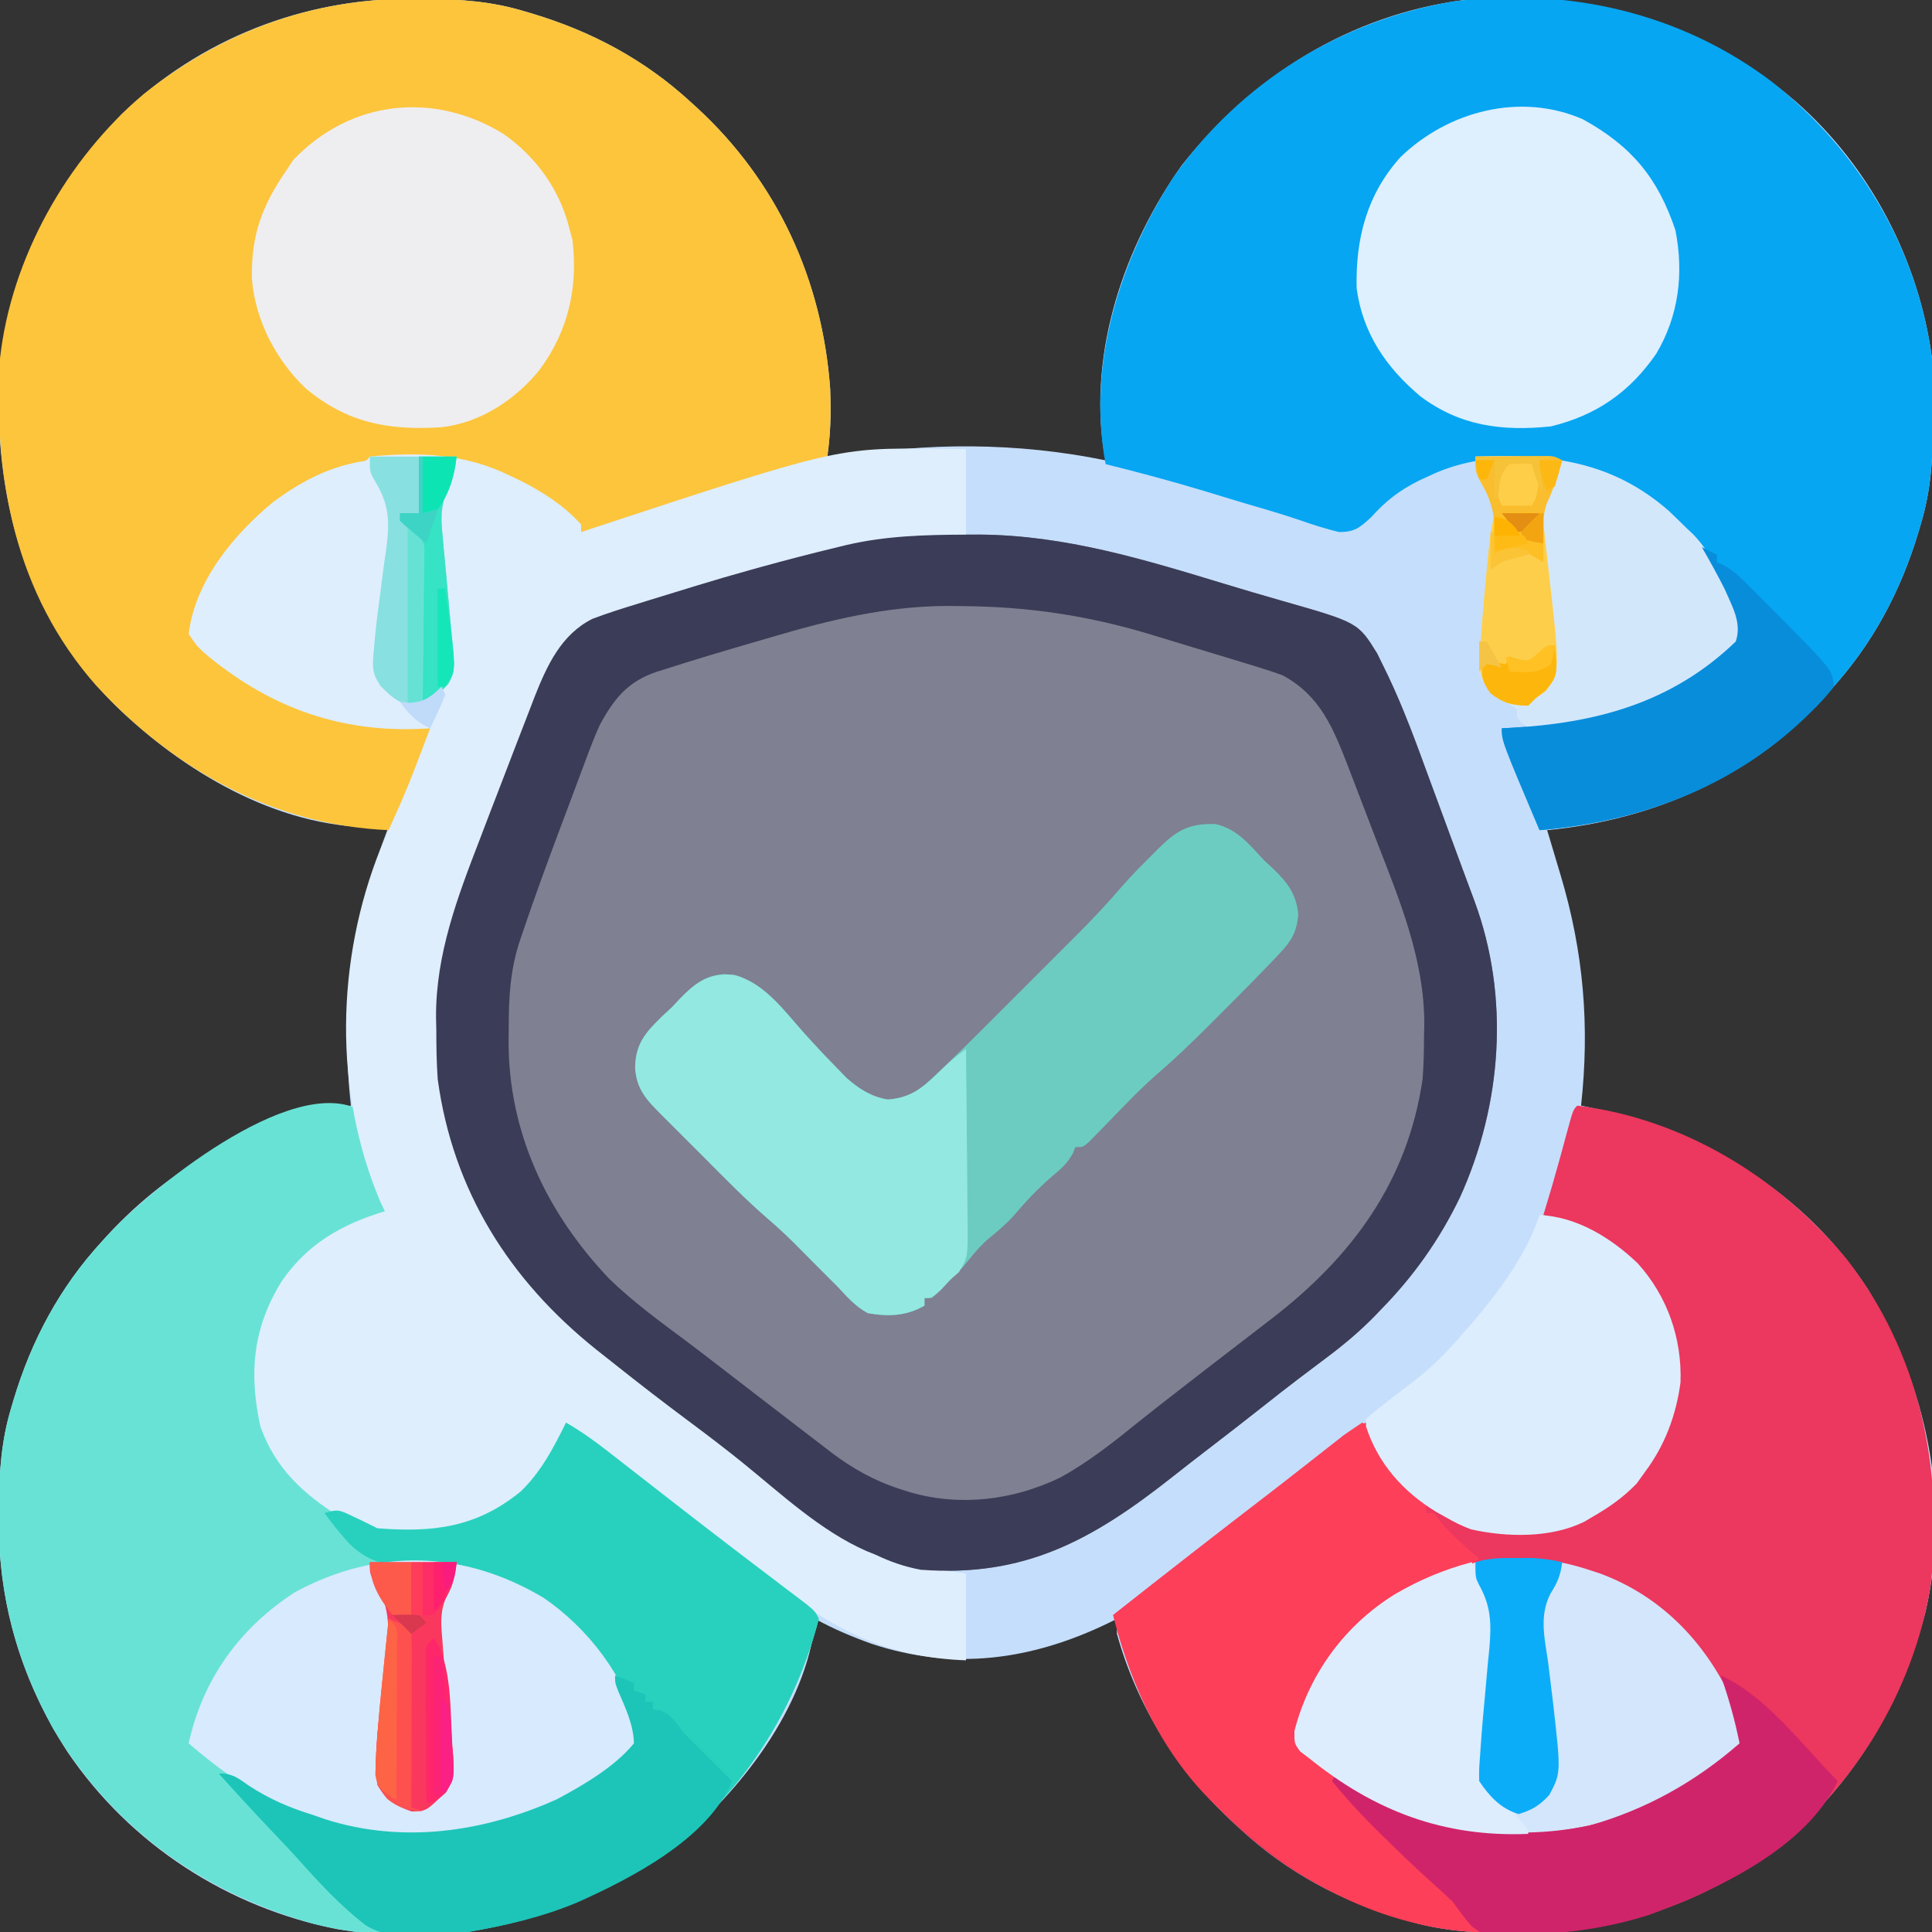
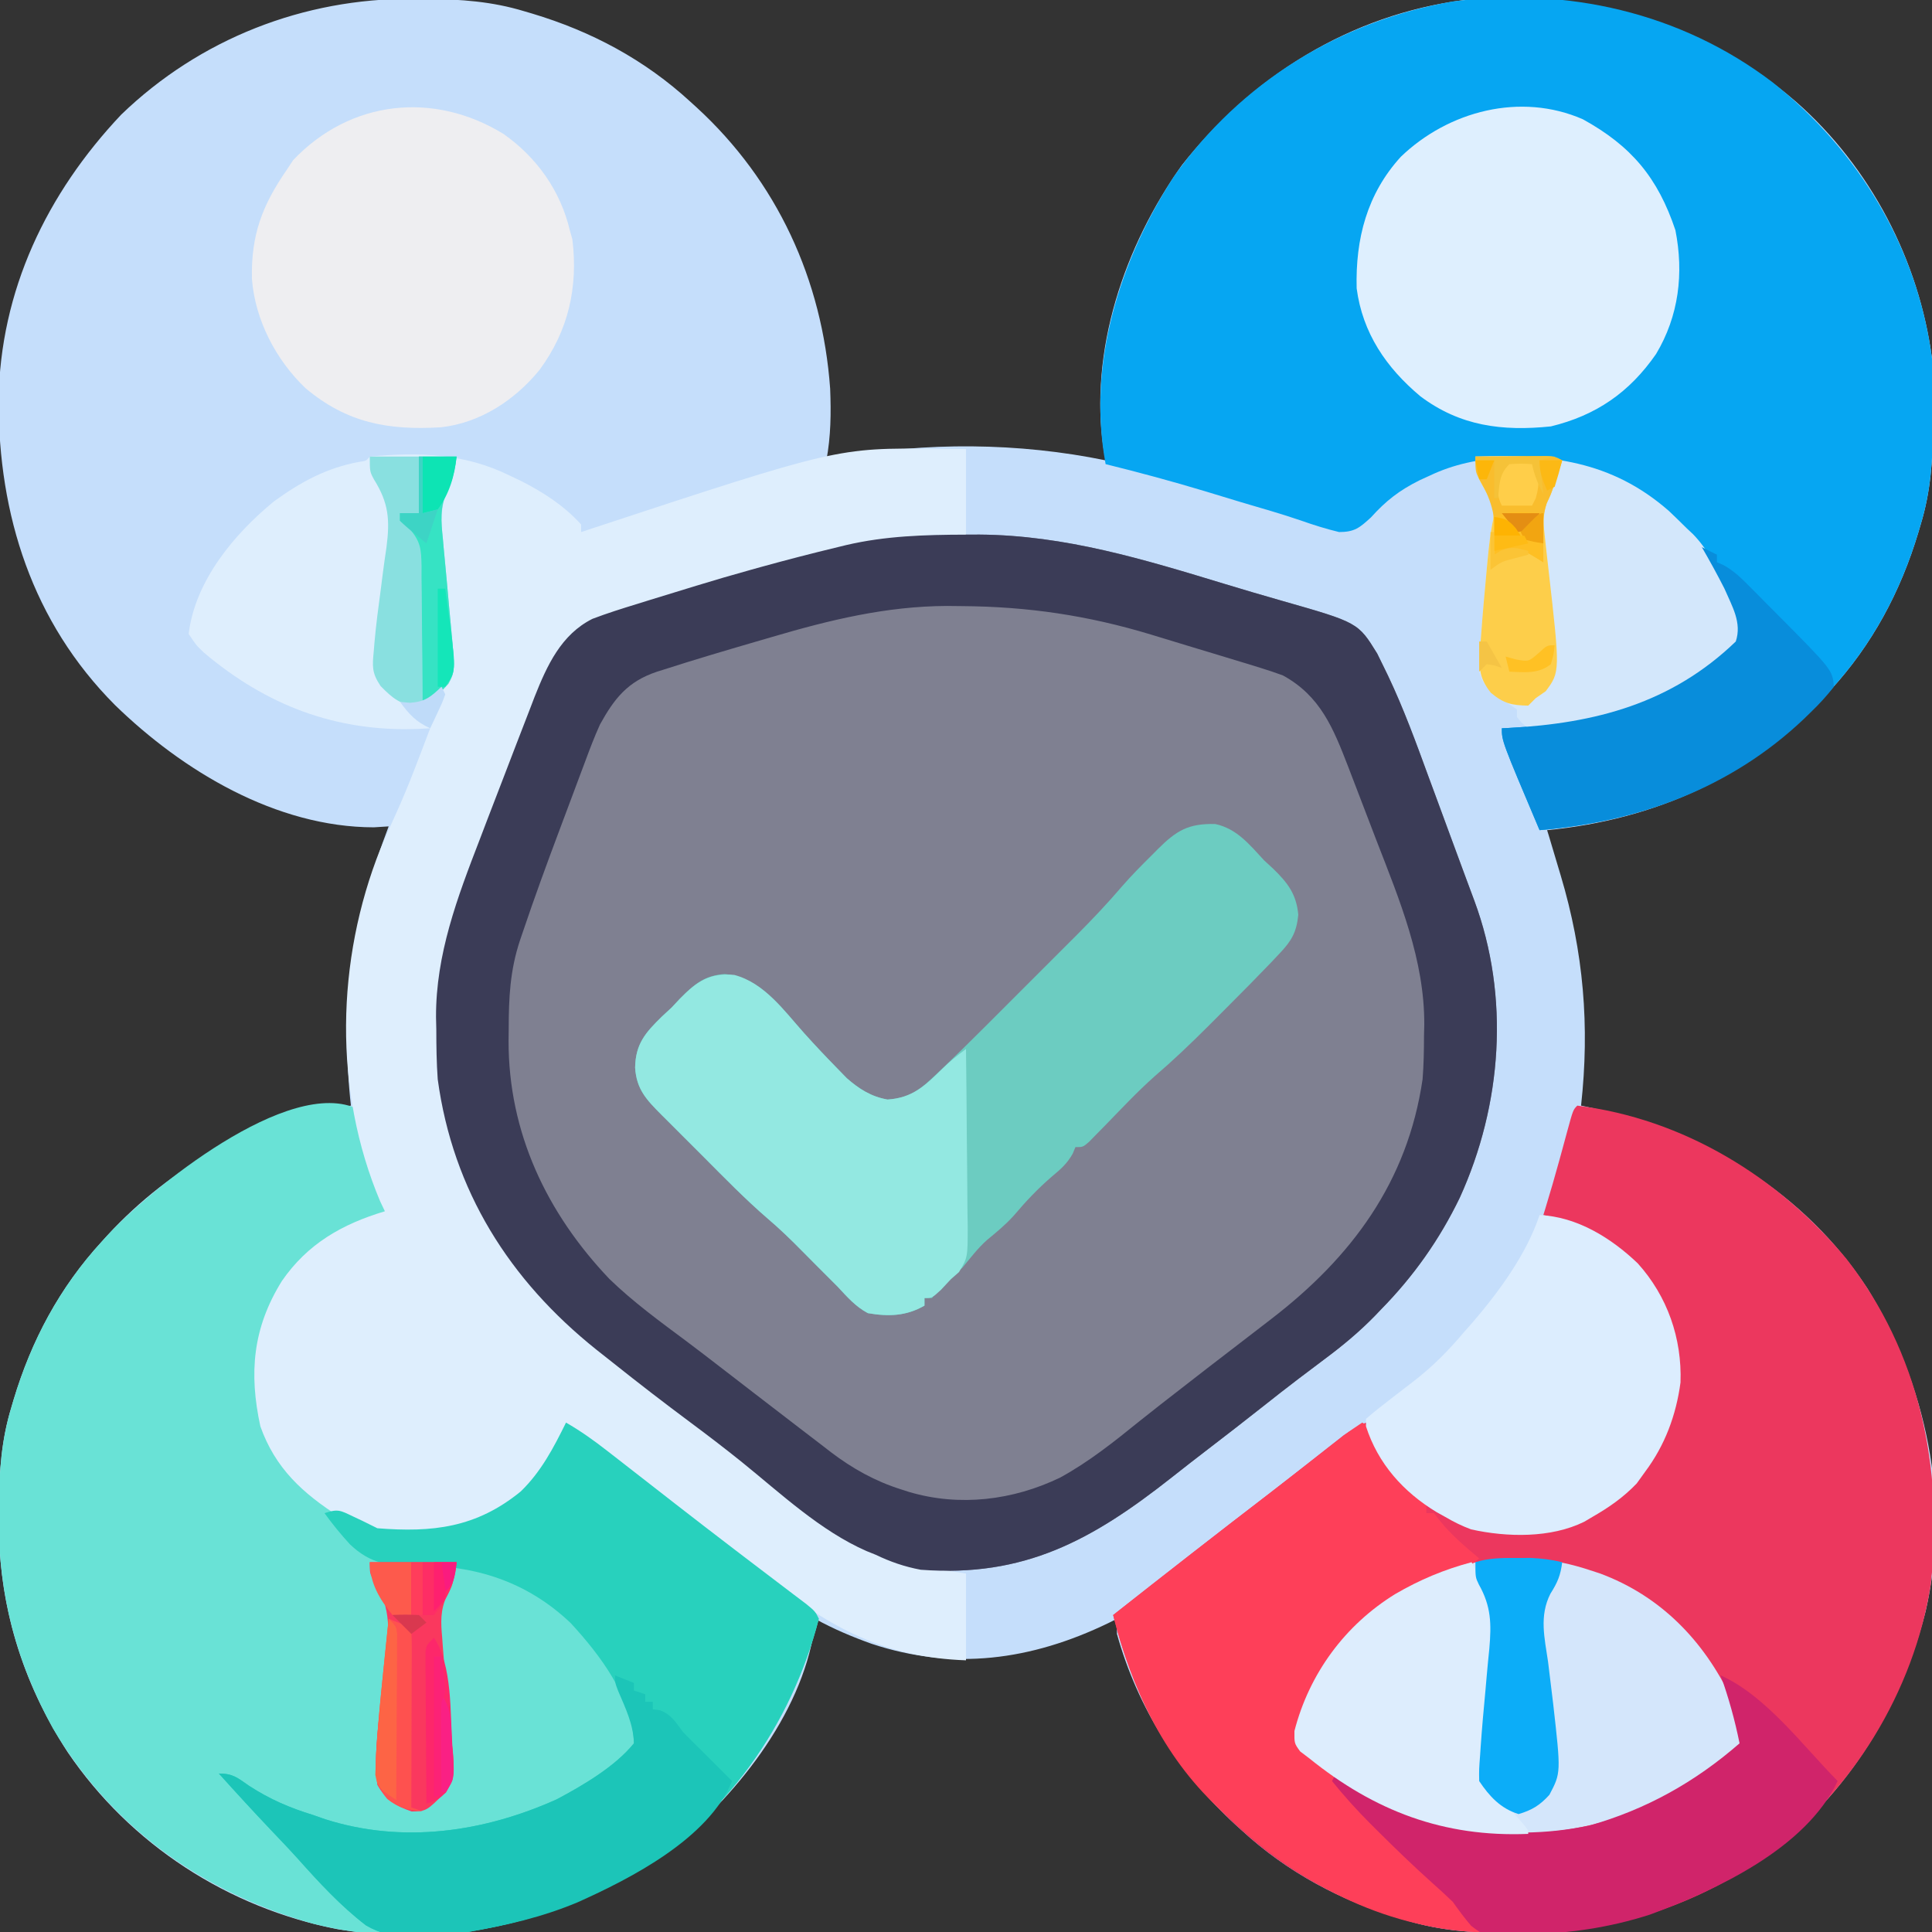
<svg xmlns="http://www.w3.org/2000/svg" version="1.1" width="512" height="512">
  <rect width="100%" height="100%" fill="#333333" stroke="none" />
  <path d="M0 0 C1.286 0.006 2.572 0.011 3.897 0.017 C12.901 0.132 21.092 0.676 29.75 3.312 C30.408 3.506 31.066 3.699 31.744 3.898 C47.516 8.625 61.589 16.133 73.75 27.312 C74.267 27.781 74.783 28.25 75.315 28.733 C96.686 48.329 108.676 74.457 110.75 103.312 C111.012 109.803 110.937 115.915 109.75 122.312 C110.799 122.096 111.849 121.879 112.93 121.656 C135.913 117.362 160.863 117.589 183.75 122.312 C183.589 121.444 183.428 120.575 183.262 119.68 C179.245 93.252 188.76 65.481 203.938 44.125 C222.675 20.402 248.524 4.241 278.75 0.312 C311.603 -1.885 341.567 5.533 366.75 27.312 C386.406 44.585 399.344 69.38 402.75 95.312 C403.043 100.066 403.084 104.801 403.062 109.562 C403.054 111.492 403.054 111.492 403.045 113.46 C402.93 122.464 402.386 130.655 399.75 139.312 C399.557 139.97 399.363 140.628 399.164 141.306 C394.438 157.078 386.93 171.151 375.75 183.312 C375.281 183.829 374.812 184.346 374.329 184.878 C354.781 206.197 329.348 217.523 300.75 220.312 C300.988 221.082 300.988 221.082 301.23 221.867 C302.087 224.678 302.919 227.495 303.75 230.312 C303.948 230.972 304.146 231.632 304.351 232.311 C310.432 252.653 312.067 272.213 309.75 293.312 C310.826 293.543 311.903 293.774 313.012 294.012 C342.729 300.561 368.772 316.046 385.691 341.875 C401.211 367.296 407.836 397.85 401.062 427.312 C393.939 455.366 377.416 480.445 352.79 496.1 C334.321 507.082 314.969 512.723 293.5 512.625 C291.571 512.617 291.571 512.617 289.603 512.608 C280.599 512.493 272.408 511.949 263.75 509.312 C263.092 509.119 262.434 508.926 261.756 508.727 C245.984 504 231.911 496.492 219.75 485.312 C219.233 484.844 218.717 484.375 218.185 483.892 C203.19 470.143 192.24 453.014 186.75 433.312 C186.75 431.993 186.75 430.673 186.75 429.312 C185.586 429.893 185.586 429.893 184.398 430.484 C164.05 440.294 143.378 443.124 121.75 435.938 C116.525 434.074 111.607 431.989 106.75 429.312 C106.688 430.199 106.626 431.086 106.562 432 C103.131 454.878 85.313 477.036 67.586 490.859 C42.143 509.168 11.441 516.492 -19.684 511.59 C-48.734 505.958 -74.742 489.122 -91.321 464.645 C-103.54 445.845 -109.665 425.47 -109.562 403.062 C-109.557 401.776 -109.551 400.49 -109.545 399.165 C-109.43 390.161 -108.886 381.97 -106.25 373.312 C-106.057 372.655 -105.863 371.997 -105.664 371.319 C-100.938 355.547 -93.43 341.474 -82.25 329.312 C-81.781 328.796 -81.312 328.279 -80.829 327.747 C-63.797 309.171 -41.303 296.986 -16.25 293.312 C-16.358 292.326 -16.358 292.326 -16.469 291.32 C-18.938 266.015 -15.313 242.998 -6.25 219.312 C-7.549 219.395 -8.849 219.477 -10.188 219.562 C-36.081 219.526 -60.854 204.612 -78.812 187.125 C-100.671 165.161 -109.674 136.843 -109.618 106.385 C-109.23 77.337 -96.858 51.575 -77.125 30.688 C-56.284 10.578 -28.817 -0.132 0 0 Z " fill="#C5DEFB" transform="translate(109.25,-0.312)" />
  <path d="M0 0 C1.283 -0.006 2.565 -0.011 3.887 -0.017 C26.643 0.155 47.529 6.576 69.102 13.133 C74.061 14.639 79.028 16.104 84.013 17.522 C104.21 23.289 104.21 23.289 109.285 31.507 C109.923 32.771 110.544 34.045 111.152 35.324 C111.491 36.021 111.831 36.718 112.18 37.436 C116.304 46.112 119.582 55.11 122.875 64.125 C123.501 65.819 124.128 67.512 124.756 69.205 C125.998 72.56 127.235 75.918 128.465 79.278 C129.724 82.714 130.992 86.147 132.267 89.578 C132.584 90.432 132.901 91.286 133.228 92.167 C133.828 93.783 134.429 95.398 135.032 97.013 C144.474 122.505 142.391 151.046 131.177 175.697 C125.814 186.789 118.957 196.509 110.312 205.312 C109.802 205.847 109.291 206.382 108.765 206.933 C104.557 211.268 100.093 214.963 95.25 218.562 C93.743 219.698 92.236 220.835 90.73 221.973 C89.986 222.534 89.241 223.094 88.474 223.672 C85.306 226.076 82.182 228.534 79.062 231 C74.233 234.811 69.379 238.589 64.492 242.326 C61.269 244.794 58.068 247.289 54.883 249.805 C33.778 266.447 15.852 276.373 -11.688 274.312 C-16.028 273.492 -19.712 272.209 -23.688 270.312 C-24.47 269.997 -25.252 269.681 -26.059 269.355 C-38.282 263.996 -48.738 254.138 -59.04 245.816 C-63.538 242.194 -68.117 238.698 -72.75 235.25 C-79.62 230.135 -86.397 224.919 -93.094 219.581 C-94.61 218.375 -96.131 217.175 -97.652 215.977 C-120.681 197.567 -135.672 173.867 -139.688 144.312 C-139.999 139.933 -140.057 135.577 -140.062 131.188 C-140.087 130.092 -140.111 128.996 -140.137 127.867 C-140.195 111.205 -134.485 96.155 -128.562 80.812 C-127.89 79.051 -127.218 77.289 -126.547 75.527 C-124.906 71.229 -123.251 66.938 -121.59 62.648 C-120.758 60.495 -119.932 58.34 -119.11 56.184 C-117.795 52.743 -116.464 49.307 -115.125 45.875 C-114.757 44.913 -114.389 43.952 -114.009 42.961 C-110.716 34.674 -106.981 26.464 -98.688 22.312 C-94.797 20.836 -90.854 19.59 -86.875 18.375 C-85.755 18.026 -84.635 17.677 -83.481 17.317 C-80.22 16.304 -76.954 15.306 -73.688 14.312 C-72.877 14.063 -72.067 13.814 -71.232 13.557 C-66.402 12.074 -61.555 10.666 -56.688 9.312 C-55.809 9.068 -54.93 8.823 -54.025 8.57 C-47.272 6.705 -40.498 4.953 -33.688 3.312 C-32.935 3.129 -32.182 2.945 -31.406 2.756 C-21.01 0.326 -10.639 0.034 0 0 Z " fill="#7F8091" transform="translate(255.688,141.688)" />
  <path d="M0 0 C22.919 18.156 38.415 43.993 42.25 73.188 C42.543 77.941 42.584 82.676 42.562 87.438 C42.557 88.724 42.551 90.01 42.545 91.335 C42.43 100.339 41.886 108.53 39.25 117.188 C39.057 117.845 38.863 118.503 38.664 119.181 C33.938 134.953 26.43 149.026 15.25 161.188 C14.781 161.704 14.312 162.221 13.829 162.753 C-6.339 184.748 -32.299 195.718 -61.75 198.188 C-71.75 174.57 -71.75 174.57 -71.75 171.188 C-71.142 171.158 -70.535 171.129 -69.908 171.099 C-47.038 169.88 -26.786 164.616 -9.75 148.188 C-7.819 142.395 -11.676 136.399 -14.227 131.148 C-22.274 116.388 -34.529 107.042 -50.312 101.688 C-63.391 98.385 -78.463 98.318 -90.75 104.188 C-91.678 104.612 -92.606 105.036 -93.562 105.473 C-98.903 108.135 -102.444 110.879 -106.438 115.312 C-109.433 118.053 -110.778 119.188 -114.879 119.188 C-118.346 118.35 -121.627 117.323 -124.986 116.134 C-130.217 114.343 -135.54 112.841 -140.842 111.274 C-143.995 110.335 -147.139 109.367 -150.285 108.406 C-159.042 105.763 -167.869 103.381 -176.75 101.188 C-181.697 74.597 -172.999 47.157 -158.664 24.957 C-140.987 0.084 -114.806 -16.208 -84.804 -21.416 C-54.63 -25.337 -24.33 -18.547 0 0 Z " fill="#06A6F2" transform="translate(469.75,21.812)" />
-   <path d="M0 0 C1.286 0.006 2.572 0.011 3.897 0.017 C12.901 0.132 21.092 0.676 29.75 3.312 C30.408 3.506 31.066 3.699 31.744 3.898 C47.516 8.625 61.589 16.133 73.75 27.312 C74.267 27.781 74.783 28.25 75.315 28.733 C96.687 48.33 108.674 74.456 110.75 103.312 C111.028 110.133 110.803 116.562 109.75 123.312 C108.741 123.592 107.731 123.872 106.691 124.16 C103.575 125.024 100.459 125.891 97.344 126.758 C93.449 127.842 89.553 128.918 85.656 129.992 C74.869 132.976 64.128 136.025 53.498 139.535 C50.466 140.525 47.963 141.312 44.75 141.312 C43.563 140.159 42.382 138.998 41.238 137.801 C31.229 127.791 17.238 122.076 3.203 122.039 C2.187 122.047 1.172 122.055 0.125 122.062 C-0.899 122.055 -1.922 122.047 -2.977 122.039 C-3.967 122.042 -4.957 122.044 -5.977 122.047 C-7.316 122.05 -7.316 122.05 -8.682 122.054 C-11.517 122.339 -13.657 123.16 -16.25 124.312 C-17.602 124.715 -18.956 125.111 -20.312 125.5 C-36.394 130.878 -46.908 142.034 -54.535 156.801 C-55.541 158.946 -56.422 161.093 -57.25 163.312 C-57.869 164.859 -57.869 164.859 -58.5 166.438 C-58.197 169.927 -57.516 170.425 -55 172.75 C-36.907 187.004 -17.973 192.792 4.75 193.312 C3.025 199.607 0.938 205.752 -1.312 211.875 C-1.57 212.59 -1.827 213.305 -2.092 214.041 C-4.014 219.195 -4.014 219.195 -6.25 220.312 C-36.773 218.998 -63.243 204.181 -83.678 182.087 C-105.258 157.725 -111.071 126.903 -109.25 95.312 C-106.295 68.762 -91.581 42.525 -71.25 25.312 C-50.548 8.8 -26.515 -0.121 0 0 Z " fill="#FCC53C" transform="translate(109.25,-0.312)" />
  <path d="M0 0 C0.746 2.406 0.746 2.406 1.438 5.5 C2.515 10.086 3.763 14.505 5.305 18.953 C6.319 21.939 7.16 24.961 8 28 C7.406 28.135 6.811 28.271 6.199 28.41 C-6.205 31.632 -15.631 38.662 -22.312 49.562 C-27.55 60.231 -28.321 72.608 -25 84 C-23.292 87.876 -21.281 91.435 -19 95 C-18.422 95.907 -17.845 96.815 -17.25 97.75 C-8.264 106.736 1.642 111.358 14.25 111.625 C26.27 111.549 36.336 107.703 45.098 99.219 C49.288 94.332 52.168 88.743 55 83 C58.801 85.181 62.23 87.623 65.688 90.312 C66.241 90.742 66.795 91.171 67.366 91.614 C69.246 93.073 71.123 94.536 73 96 C75.916 98.271 78.833 100.542 81.75 102.812 C82.51 103.404 83.269 103.996 84.052 104.606 C89.287 108.679 94.541 112.724 99.812 116.75 C100.508 117.282 101.204 117.814 101.921 118.362 C105.248 120.904 108.579 123.439 111.918 125.965 C113.112 126.872 114.306 127.78 115.5 128.688 C116.542 129.475 117.583 130.263 118.656 131.074 C121 133 121 133 122 135 C114.692 163.224 97.217 188.003 72 203 C46.771 217.453 16.383 223.012 -12.152 215.766 C-41.305 207.614 -65.535 190.203 -81 164 C-90.628 146.506 -95.404 128.732 -95.312 108.75 C-95.307 107.464 -95.301 106.178 -95.295 104.853 C-95.18 95.849 -94.636 87.658 -92 79 C-91.807 78.342 -91.613 77.684 -91.414 77.006 C-86.688 61.234 -79.18 47.161 -68 35 C-67.531 34.483 -67.062 33.967 -66.579 33.435 C-55.548 21.404 -18.253 -9.127 0 0 Z " fill="#69E2D6" transform="translate(95,294)" />
  <path d="M0 0 C28.154 3.475 53.364 18.947 71.326 40.599 C90.647 65.376 97.121 95.963 93.679 126.882 C89.177 155.465 72.713 181.992 49.5 199.125 C30.33 212.694 8.104 219.419 -15.25 219.312 C-16.536 219.307 -17.822 219.301 -19.147 219.295 C-28.151 219.18 -36.342 218.636 -45 216 C-45.658 215.807 -46.316 215.613 -46.994 215.414 C-62.766 210.688 -76.839 203.18 -89 192 C-89.775 191.297 -89.775 191.297 -90.565 190.579 C-107.223 175.305 -117.578 156.855 -123 135 C-109.211 124.137 -95.375 113.333 -81.441 102.656 C-78.727 100.569 -76.032 98.459 -73.34 96.344 C-72.529 95.708 -71.718 95.073 -70.883 94.418 C-69.283 93.163 -67.685 91.905 -66.09 90.645 C-65.358 90.071 -64.625 89.497 -63.871 88.906 C-62.895 88.138 -62.895 88.138 -61.9 87.354 C-60.004 86.003 -58.107 84.981 -56 84 C-55.472 85.052 -55.472 85.052 -54.934 86.125 C-48.549 98.394 -40.866 107.11 -27.413 111.387 C-23.536 112.372 -19.8 112.575 -15.812 112.562 C-14.581 112.559 -14.581 112.559 -13.325 112.555 C-3.345 112.258 6.273 108.741 13.551 101.684 C22.376 91.431 26.999 79.539 26 66 C24.356 54.688 19.331 44.848 10.383 37.566 C4.567 33.743 -2.152 30.43 -9 29 C-8.762 28.23 -8.762 28.23 -8.52 27.445 C-7.195 23.1 -5.922 18.745 -4.723 14.363 C-4.501 13.553 -4.278 12.743 -4.05 11.908 C-3.601 10.267 -3.156 8.625 -2.714 6.983 C-1.109 1.109 -1.109 1.109 0 0 Z " fill="#EC375E" transform="translate(418,293)" />
  <path d="M0 0 C2.619 0.021 5.239 0.041 7.938 0.062 C7.938 7.652 7.938 15.242 7.938 23.062 C4.534 23.217 4.534 23.217 1.062 23.375 C-23.138 24.798 -46.299 32.005 -69.307 39.21 C-72.026 40.051 -74.753 40.861 -77.484 41.664 C-79.177 42.172 -80.87 42.68 -82.562 43.188 C-83.321 43.405 -84.08 43.622 -84.862 43.846 C-91.246 45.794 -96.046 47.901 -99.734 53.683 C-105.032 63.78 -108.924 74.561 -112.951 85.21 C-114.119 88.296 -115.298 91.377 -116.479 94.457 C-127.687 123.04 -127.687 123.04 -131.375 153.25 C-131.369 154.446 -131.364 155.642 -131.358 156.874 C-130.979 184.511 -119.428 209.136 -100.5 229.062 C-94.222 235.144 -87.166 240.25 -80.176 245.471 C-77.017 247.85 -73.913 250.296 -70.812 252.75 C-65.982 256.562 -61.127 260.339 -56.24 264.078 C-53.031 266.536 -49.843 269.018 -46.668 271.52 C-29.717 285.141 -29.717 285.141 -10.062 294.062 C-9.093 294.434 -8.124 294.805 -7.125 295.188 C-2.182 296.6 2.86 297.273 7.938 298.062 C7.938 305.652 7.938 313.243 7.938 321.062 C-13.386 320.327 -27.955 312.592 -44.291 299.475 C-47.042 297.281 -49.832 295.139 -52.625 293 C-53.161 292.589 -53.697 292.178 -54.249 291.754 C-55.853 290.523 -57.458 289.293 -59.062 288.062 C-61.125 286.48 -63.188 284.896 -65.25 283.312 C-65.769 282.914 -66.288 282.515 -66.823 282.104 C-70.104 279.581 -73.374 277.043 -76.637 274.496 C-77.431 273.876 -78.226 273.257 -79.044 272.618 C-80.6 271.404 -82.154 270.189 -83.708 268.972 C-88.086 265.554 -92.519 262.257 -97.062 259.062 C-98.246 260.838 -99.398 262.637 -100.473 264.48 C-106.898 275.25 -114.709 282.833 -126.978 286.585 C-137.041 288.89 -149.15 288.554 -158.062 283.062 C-167.836 276.796 -175.098 270.222 -179.062 259.062 C-182.117 244.985 -181.105 233.006 -173.375 220.562 C-166.562 210.663 -157.378 205.45 -146.062 202.062 C-146.475 201.196 -146.887 200.33 -147.312 199.438 C-159.736 170.02 -159.014 135.542 -147.265 106.061 C-145.872 102.754 -144.398 99.487 -142.91 96.223 C-139.632 88.975 -136.892 81.494 -134.062 74.062 C-135.153 74.121 -136.244 74.179 -137.367 74.238 C-159.051 75.035 -177.481 67.984 -193.988 54.043 C-196.062 52.062 -196.062 52.062 -198.062 49.062 C-196.382 34.986 -185.998 22.561 -175.41 13.891 C-168.294 8.759 -161.509 5.047 -152.848 3.457 C-151.048 3.227 -151.048 3.227 -150.062 2.062 C-137.081 0.812 -124.862 1.239 -113.062 7.062 C-112.07 7.532 -111.077 8.001 -110.055 8.484 C-104.111 11.496 -98.551 15.073 -94.062 20.062 C-94.062 20.723 -94.062 21.383 -94.062 22.062 C-93.473 21.867 -92.883 21.672 -92.275 21.471 C-26.186 -0.296 -26.186 -0.296 0 0 Z " fill="#DEEEFD" transform="translate(248.062,118.938)" />
  <path d="M0 0 C1.283 -0.006 2.565 -0.011 3.887 -0.017 C26.643 0.155 47.529 6.576 69.102 13.133 C74.061 14.639 79.028 16.104 84.013 17.522 C104.21 23.289 104.21 23.289 109.285 31.507 C109.923 32.771 110.544 34.045 111.152 35.324 C111.491 36.021 111.831 36.718 112.18 37.436 C116.304 46.112 119.582 55.11 122.875 64.125 C123.501 65.819 124.128 67.512 124.756 69.205 C125.998 72.56 127.235 75.918 128.465 79.278 C129.724 82.714 130.992 86.147 132.267 89.578 C132.584 90.432 132.901 91.286 133.228 92.167 C133.828 93.783 134.429 95.398 135.032 97.013 C144.474 122.505 142.391 151.046 131.177 175.697 C125.814 186.789 118.957 196.509 110.312 205.312 C109.802 205.847 109.291 206.382 108.765 206.933 C104.557 211.268 100.093 214.963 95.25 218.562 C93.743 219.698 92.236 220.835 90.73 221.973 C89.986 222.534 89.241 223.094 88.474 223.672 C85.306 226.076 82.182 228.534 79.062 231 C74.233 234.811 69.379 238.589 64.492 242.326 C61.269 244.794 58.068 247.289 54.883 249.805 C33.778 266.447 15.852 276.373 -11.688 274.312 C-16.028 273.492 -19.712 272.209 -23.688 270.312 C-24.47 269.997 -25.252 269.681 -26.059 269.355 C-38.282 263.996 -48.738 254.138 -59.04 245.816 C-63.538 242.194 -68.117 238.698 -72.75 235.25 C-79.62 230.135 -86.397 224.919 -93.094 219.581 C-94.61 218.375 -96.131 217.175 -97.652 215.977 C-120.681 197.567 -135.672 173.867 -139.688 144.312 C-139.999 139.933 -140.057 135.577 -140.062 131.188 C-140.087 130.092 -140.111 128.996 -140.137 127.867 C-140.195 111.205 -134.485 96.155 -128.562 80.812 C-127.89 79.051 -127.218 77.289 -126.547 75.527 C-124.906 71.229 -123.251 66.938 -121.59 62.648 C-120.758 60.495 -119.932 58.34 -119.11 56.184 C-117.795 52.743 -116.464 49.307 -115.125 45.875 C-114.757 44.913 -114.389 43.952 -114.009 42.961 C-110.716 34.674 -106.981 26.464 -98.688 22.312 C-94.797 20.836 -90.854 19.59 -86.875 18.375 C-85.755 18.026 -84.635 17.677 -83.481 17.317 C-80.22 16.304 -76.954 15.306 -73.688 14.312 C-72.877 14.063 -72.067 13.814 -71.232 13.557 C-66.402 12.074 -61.555 10.666 -56.688 9.312 C-55.809 9.068 -54.93 8.823 -54.025 8.57 C-47.272 6.705 -40.498 4.953 -33.688 3.312 C-32.935 3.129 -32.182 2.945 -31.406 2.756 C-21.01 0.326 -10.639 0.034 0 0 Z M-51.125 27.125 C-52.665 27.573 -54.205 28.021 -55.745 28.469 C-63.707 30.795 -71.667 33.142 -79.562 35.688 C-80.244 35.901 -80.925 36.115 -81.627 36.335 C-89.363 38.93 -92.891 43.432 -96.688 50.312 C-98.174 53.589 -99.438 56.93 -100.684 60.305 C-101.04 61.249 -101.396 62.194 -101.762 63.168 C-102.512 65.161 -103.257 67.157 -103.998 69.153 C-105.11 72.147 -106.234 75.137 -107.361 78.125 C-110.757 87.166 -114.073 96.231 -117.16 105.383 C-117.527 106.462 -117.527 106.462 -117.902 107.562 C-120.528 115.484 -120.87 122.735 -120.875 131 C-120.887 132.025 -120.899 133.051 -120.912 134.107 C-120.958 158.426 -110.828 179.761 -94.188 197.25 C-87.873 203.368 -80.793 208.526 -73.753 213.768 C-70.792 215.982 -67.864 218.239 -64.938 220.5 C-63.897 221.301 -62.857 222.101 -61.785 222.926 C-59.708 224.526 -57.633 226.127 -55.559 227.73 C-52.87 229.808 -50.175 231.877 -47.477 233.941 C-46.212 234.911 -44.949 235.882 -43.688 236.855 C-41.588 238.473 -39.482 240.081 -37.375 241.688 C-36.407 242.437 -36.407 242.437 -35.419 243.203 C-29.731 247.515 -23.768 250.844 -16.938 253 C-16.221 253.231 -15.504 253.461 -14.766 253.699 C-1.348 257.659 12.814 255.906 25.285 249.875 C32.928 245.686 39.588 240.358 46.336 234.898 C49.982 231.972 53.682 229.115 57.375 226.25 C58.144 225.652 58.913 225.054 59.705 224.438 C63.056 221.832 66.411 219.231 69.785 216.656 C72.404 214.657 75.016 212.649 77.617 210.627 C78.823 209.692 80.031 208.762 81.242 207.834 C102.507 191.478 117.324 171.549 121.312 144.312 C121.62 140.453 121.682 136.62 121.688 132.75 C121.712 131.793 121.736 130.836 121.762 129.85 C121.829 112.656 115.228 96.892 109.113 81.107 C107.804 77.729 106.512 74.345 105.223 70.959 C104.389 68.783 103.554 66.608 102.719 64.434 C102.336 63.435 101.954 62.435 101.56 61.406 C97.637 51.305 94.257 42.764 84.312 37.312 C82.302 36.569 80.268 35.889 78.219 35.262 C76.442 34.713 76.442 34.713 74.628 34.153 C72.74 33.582 72.74 33.582 70.812 33 C69.5 32.6 68.188 32.2 66.875 31.8 C64.248 31.001 61.619 30.208 58.989 29.418 C55.789 28.456 52.593 27.478 49.398 26.496 C32.596 21.407 16.739 19.056 -0.812 18.938 C-2.777 18.916 -2.777 18.916 -4.781 18.895 C-20.858 18.973 -35.785 22.603 -51.125 27.125 Z " fill="#3B3C57" transform="translate(255.688,141.688)" />
  <path d="M0 0 C5.759 1.224 9.103 5.453 12.977 9.633 C13.769 10.364 14.562 11.095 15.379 11.848 C19.248 15.608 21.539 18.597 22.039 24.07 C21.564 28.7 20.283 30.926 17.102 34.281 C16.288 35.146 15.474 36.01 14.635 36.901 C13.758 37.803 12.88 38.704 11.977 39.633 C11.095 40.541 10.213 41.45 9.304 42.386 C6.996 44.739 4.674 47.077 2.338 49.402 C0.908 50.826 -0.516 52.256 -1.939 53.686 C-6.521 58.261 -11.153 62.68 -16.069 66.892 C-20.674 70.993 -24.898 75.514 -29.195 79.932 C-29.92 80.667 -30.644 81.402 -31.391 82.16 C-32.041 82.828 -32.692 83.495 -33.363 84.183 C-35.023 85.633 -35.023 85.633 -37.023 85.633 C-37.267 86.215 -37.511 86.798 -37.762 87.398 C-39.243 90.022 -40.899 91.457 -43.211 93.383 C-46.957 96.608 -50.154 99.987 -53.336 103.758 C-55.501 106.163 -57.907 108.148 -60.402 110.199 C-62.907 112.414 -64.892 115.064 -67.023 117.633 C-68.066 118.551 -69.129 119.448 -70.211 120.32 C-73.151 122.51 -73.151 122.51 -75.023 125.633 C-75.683 125.633 -76.343 125.633 -77.023 125.633 C-77.023 126.293 -77.023 126.953 -77.023 127.633 C-81.87 130.43 -86.57 130.567 -92.023 129.633 C-95.297 127.905 -97.514 125.321 -100.023 122.633 C-101.852 120.785 -103.694 118.951 -105.536 117.117 C-106.828 115.827 -108.114 114.531 -109.394 113.228 C-112.367 110.21 -115.365 107.299 -118.594 104.555 C-124.514 99.448 -129.964 93.841 -135.48 88.307 C-137.411 86.37 -139.348 84.439 -141.285 82.508 C-142.519 81.274 -143.752 80.039 -144.984 78.805 C-145.561 78.23 -146.138 77.655 -146.733 77.062 C-150.726 73.046 -153.338 70.328 -153.711 64.57 C-153.594 58.255 -150.986 55.3 -146.586 51.004 C-145.74 50.221 -144.895 49.439 -144.023 48.633 C-143.281 47.84 -142.538 47.047 -141.773 46.23 C-138.108 42.506 -135.297 40.117 -129.961 39.758 C-120.448 40.665 -114.873 48.786 -108.898 55.453 C-106.069 58.601 -103.173 61.673 -100.211 64.695 C-99.359 65.573 -98.507 66.451 -97.629 67.355 C-94.337 70.233 -91.17 72.252 -86.82 73.023 C-81.743 72.675 -79.026 71.105 -75.319 67.639 C-74.445 66.825 -73.571 66.011 -72.671 65.172 C-68.584 61.252 -64.542 57.294 -60.543 53.285 C-59.686 52.429 -58.829 51.573 -57.946 50.691 C-56.15 48.896 -54.357 47.1 -52.564 45.303 C-49.836 42.57 -47.103 39.843 -44.369 37.115 C-42.614 35.36 -40.86 33.604 -39.105 31.848 C-38.298 31.042 -37.491 30.237 -36.659 29.407 C-32.461 25.192 -28.414 20.907 -24.548 16.385 C-22.082 13.551 -19.439 10.903 -16.773 8.258 C-16.258 7.738 -15.742 7.219 -15.211 6.684 C-10.178 1.663 -7.083 -0.131 0 0 Z " fill="#6CCCC1" transform="translate(322.023,218.367)" />
  <path d="M0 0 C3.801 2.181 7.23 4.623 10.688 7.312 C11.241 7.742 11.795 8.171 12.366 8.614 C14.246 10.073 16.123 11.536 18 13 C20.916 15.271 23.833 17.542 26.75 19.812 C27.51 20.404 28.269 20.996 29.052 21.606 C34.287 25.679 39.541 29.724 44.812 33.75 C45.856 34.548 45.856 34.548 46.921 35.362 C50.248 37.904 53.579 40.439 56.918 42.965 C58.112 43.872 59.306 44.78 60.5 45.688 C61.542 46.475 62.583 47.263 63.656 48.074 C66 50 66 50 67 52 C59.692 80.224 42.217 105.003 17 120 C3.365 127.811 -10.535 132.373 -26 135 C-26.917 135.165 -27.834 135.33 -28.779 135.499 C-37.028 136.8 -45.523 137.599 -52.982 133.269 C-59.748 128.09 -65.461 121.862 -71.118 115.53 C-73.446 112.953 -75.847 110.445 -78.242 107.93 C-82.9 103.017 -87.475 98.035 -92 93 C-88.241 93 -87.066 94.129 -84 96.25 C-78.498 99.829 -73.253 102.083 -67 104 C-65.938 104.373 -64.876 104.745 -63.781 105.129 C-43.238 111.651 -21.849 108.546 -2.473 99.848 C4.499 96.139 12.981 91.194 18 85 C17.708 73.01 9.025 61.561 1.238 53.129 C-10.315 42.141 -24.171 37.723 -39.688 37.938 C-47.043 38.007 -51.759 37.465 -57.232 32.293 C-59.675 29.635 -61.881 26.925 -64 24 C-60.389 22.796 -59.759 23.288 -56.438 24.875 C-55.652 25.244 -54.867 25.612 -54.059 25.992 C-52.703 26.656 -51.35 27.325 -50 28 C-35.385 29.169 -23.776 27.874 -12 18.25 C-6.606 13.027 -3.288 6.667 0 0 Z " fill="#28D1BD" transform="translate(150,377)" />
  <path d="M0 0 C0.976 0.317 1.952 0.634 2.957 0.961 C19.025 6.9 30.515 18.754 37.812 34.082 C39.42 38.033 40.3 41.797 41 46 C21.041 64.137 -0.657 70.907 -27.475 70.127 C-45.025 69.242 -60.592 60.817 -74 50 C-74.81 49.385 -75.619 48.77 -76.453 48.137 C-78 46 -78 46 -77.961 42.73 C-74.049 27.544 -64.568 14.644 -51.25 6.438 C-35.007 -3.051 -18.049 -5.928 0 0 Z " fill="#D4E6FB" transform="translate(421,416)" />
-   <path d="M0 0 C11.657 7.98 21.537 20.65 24.938 34.562 C24.538 38.568 23.636 40.366 20.562 42.938 C1.039 58.895 -21.217 64.796 -46.062 62.562 C-64.807 59.735 -79.871 50.836 -94.062 38.562 C-90.306 21.525 -80.535 7.986 -65.875 -1.5 C-44.12 -13.267 -21.121 -12.615 0 0 Z " fill="#D8EAFD" transform="translate(144.062,423.438)" />
  <path d="M0 0 C8.8 6.19 15.072 15.03 17.555 25.496 C17.782 26.3 18.008 27.105 18.242 27.934 C19.79 40.626 17.188 52.144 9.555 62.496 C3.061 70.502 -6.203 76.593 -16.591 77.731 C-30.532 78.566 -41.504 76.599 -52.484 67.363 C-60.324 59.898 -65.848 49.277 -66.684 38.395 C-66.928 26.786 -63.972 18.935 -57.445 9.496 C-56.888 8.65 -56.332 7.805 -55.758 6.934 C-40.615 -9.027 -18.497 -11.376 0 0 Z " fill="#EEEEF1" transform="translate(133.445,35.504)" />
  <path d="M0 0 C12.871 7.093 19.873 15.496 24.523 29.391 C26.78 40.813 25.447 52.098 19.398 62.203 C12.338 72.4 3.495 78.481 -8.477 81.391 C-21.346 82.726 -32.573 81.318 -43.094 73.387 C-52.079 65.86 -58.386 56.673 -59.949 44.801 C-60.283 31.659 -57.205 19.78 -48.25 9.945 C-35.633 -2.191 -16.525 -7.22 0 0 Z " fill="#DEEFFE" transform="translate(419.477,31.609)" />
  <path d="M0 0 C2.71 1.355 2.959 2.817 4.188 5.562 C7.239 11.874 11.134 17.09 17 21 C17 21.99 17 22.98 17 24 C17.66 24 18.32 24 19 24 C19.536 24.681 20.073 25.361 20.625 26.062 C23.696 29.86 27.274 32.862 31 36 C28.206 38.312 26.017 39.429 22.5 40.25 C8.614 44.212 -3.149 53.748 -10.457 66.09 C-15.256 74.439 -15.256 74.439 -16.844 83.656 C-15.841 86.44 -14.841 87.351 -12.5 89.125 C-9.28 91.775 -6.736 94.451 -4.188 97.75 C0.354 103.466 5.398 108.594 10.562 113.75 C11.366 114.554 12.169 115.358 12.997 116.187 C17.301 120.451 21.68 124.567 26.289 128.501 C27.942 129.949 29.537 131.358 31 133 C31 133.66 31 134.32 31 135 C5.045 133.921 -17.564 121.632 -36 104 C-36.748 103.327 -37.495 102.654 -38.266 101.961 C-52.787 88.404 -61.283 70.013 -66 51 C-52.211 40.138 -38.372 29.341 -24.445 18.656 C-21.723 16.563 -19.013 14.455 -16.305 12.344 C-15.082 11.39 -15.082 11.39 -13.834 10.418 C-12.223 9.161 -10.612 7.903 -9.002 6.645 C-8.267 6.071 -7.531 5.497 -6.773 4.906 C-6.118 4.394 -5.462 3.881 -4.787 3.354 C-3.234 2.177 -1.621 1.081 0 0 Z " fill="#FE3F59" transform="translate(361,377)" />
  <path d="M0 0 C8.024 2.117 13.199 9.511 18.523 15.453 C21.352 18.601 24.249 21.673 27.211 24.695 C28.063 25.573 28.915 26.451 29.793 27.355 C33.085 30.233 36.252 32.252 40.602 33.023 C47.171 32.572 50.554 29.391 55.137 24.859 C57.133 22.894 59.145 21.283 61.398 19.633 C61.5 27.516 61.57 35.4 61.618 43.284 C61.636 45.966 61.664 48.648 61.7 51.33 C61.749 55.185 61.771 59.039 61.789 62.895 C61.81 64.094 61.83 65.293 61.852 66.528 C61.854 74.869 61.854 74.869 59.538 78.753 C58.832 79.373 58.126 79.994 57.398 80.633 C56.532 81.561 55.666 82.489 54.773 83.445 C52.398 85.633 52.398 85.633 50.398 85.633 C50.398 86.293 50.398 86.953 50.398 87.633 C45.552 90.43 40.852 90.567 35.398 89.633 C32.125 87.905 29.908 85.321 27.398 82.633 C25.57 80.785 23.728 78.951 21.886 77.117 C20.594 75.827 19.308 74.531 18.028 73.228 C15.055 70.21 12.057 67.299 8.828 64.555 C2.908 59.448 -2.542 53.841 -8.058 48.307 C-9.989 46.37 -11.926 44.439 -13.863 42.508 C-15.097 41.274 -16.33 40.039 -17.562 38.805 C-18.14 38.23 -18.717 37.655 -19.311 37.062 C-23.304 33.046 -25.916 30.328 -26.289 24.57 C-26.172 18.255 -23.564 15.3 -19.164 11.004 C-17.896 9.83 -17.896 9.83 -16.602 8.633 C-15.859 7.84 -15.117 7.047 -14.352 6.23 C-9.892 1.699 -6.501 -0.62 0 0 Z " fill="#93E8E1" transform="translate(194.602,258.367)" />
  <path d="M0 0 C9.946 0.452 18.978 6.065 26.031 12.812 C33.865 21.517 37.767 32.636 37.352 44.363 C36.196 53.029 33.227 61.003 28 68 C27.258 69.031 26.515 70.062 25.75 71.125 C22.192 74.845 18.449 77.441 14 80 C13.295 80.418 12.59 80.835 11.863 81.266 C3.014 85.652 -8.631 85.414 -18.133 83.305 C-20.592 82.387 -22.741 81.333 -25 80 C-26.145 79.364 -26.145 79.364 -27.312 78.715 C-36.122 73.373 -42.822 65.888 -46 56 C-46 55.34 -46 54.68 -46 54 C-43.806 52.13 -41.605 50.366 -39.312 48.625 C-38.058 47.659 -36.805 46.693 -35.551 45.727 C-34.944 45.261 -34.337 44.795 -33.712 44.315 C-28.432 40.26 -24.277 36.077 -20 31 C-19.308 30.219 -18.616 29.438 -17.902 28.633 C-10.796 20.386 -3.472 10.416 0 0 Z " fill="#DCEDFE" transform="translate(408,322)" />
  <path d="M0 0 C19.539 -0.727 35.972 0.994 51.312 14.438 C52.89 15.943 54.454 17.462 56 19 C56.83 19.777 56.83 19.777 57.676 20.57 C61.495 24.503 63.846 29.22 66.312 34.062 C66.838 35.09 66.838 35.09 67.374 36.139 C69.276 40.024 70.931 43.6 71 48 C62.601 60.204 42.326 68.519 28.125 71.375 C18.195 72.813 18.195 72.813 14 72 C12.25 70.605 12.25 70.605 11 69 C11 68.34 11 67.68 11 67 C9.021 65.636 7.018 64.306 5 63 C2.564 60.9 2.051 60.153 1 57 C1.038 54.706 1.156 52.414 1.312 50.125 C1.383 49.093 1.383 49.093 1.455 48.04 C1.889 41.978 2.434 35.926 3 29.875 C3.124 28.543 3.124 28.543 3.251 27.184 C3.596 23.624 3.956 20.204 4.715 16.703 C5.073 13.306 4.256 11.803 2.562 8.875 C0.553 5.36 0 4.202 0 0 Z " fill="#D3E7FB" transform="translate(391,121)" />
  <path d="M0 0 C11.994 5.363 21.91 18.807 31 28 C22.578 45.918 -1.28 56.907 -18.715 63.379 C-29.579 66.88 -40.355 68.419 -51.75 68.625 C-52.834 68.683 -53.918 68.741 -55.035 68.801 C-62.806 68.924 -62.806 68.924 -66.129 66.353 C-67.892 64.312 -69.442 62.199 -71 60 C-72.801 58.278 -74.633 56.587 -76.5 54.938 C-81.452 50.491 -86.227 45.889 -90.938 41.188 C-91.564 40.565 -92.19 39.943 -92.836 39.302 C-96.441 35.686 -99.792 31.974 -103 28 C-102.67 27.34 -102.34 26.68 -102 26 C-101.018 26.671 -101.018 26.671 -100.016 27.355 C-80.588 40.225 -57.826 44.467 -34.887 39.82 C-19.765 35.523 -6.834 28.301 5 18 C3.76 11.828 2.104 5.933 0 0 Z " fill="#D0246A" transform="translate(456,444)" />
  <path d="M0 0 C1.65 0.66 3.3 1.32 5 2 C5 2.66 5 3.32 5 4 C5.99 4.33 6.98 4.66 8 5 C8 5.66 8 6.32 8 7 C8.66 7 9.32 7 10 7 C10 7.66 10 8.32 10 9 C10.578 9.062 11.155 9.124 11.75 9.188 C14.92 10.332 15.994 12.326 18 15 C19.644 16.689 21.314 18.353 23 20 C24.439 21.436 25.876 22.874 27.312 24.312 C28.359 25.359 28.359 25.359 29.426 26.426 C29.945 26.945 30.465 27.465 31 28 C24.806 43.249 4.223 53.789 -9.93 60.132 C-19.329 64.074 -28.985 66.299 -39 68 C-39.917 68.165 -40.834 68.33 -41.779 68.499 C-50.028 69.8 -58.523 70.599 -65.982 66.269 C-72.748 61.09 -78.461 54.862 -84.118 48.53 C-86.446 45.953 -88.847 43.445 -91.242 40.93 C-95.9 36.017 -100.475 31.035 -105 26 C-101.241 26 -100.066 27.129 -97 29.25 C-91.498 32.829 -86.253 35.083 -80 37 C-78.938 37.373 -77.876 37.745 -76.781 38.129 C-56.238 44.651 -34.849 41.546 -15.473 32.848 C-8.501 29.139 -0.019 24.194 5 18 C4.879 13.044 2.756 8.671 0.84 4.172 C0 2 0 2 0 0 Z " fill="#1CC5B8" transform="translate(163,444)" />
  <path d="M0 0 C0.427 0.88 0.427 0.88 0.862 1.778 C1.924 3.953 1.924 3.953 3.114 5.687 C7.85 13.811 5.678 23.21 4.75 32.125 C4.504 34.703 4.265 37.281 4.027 39.859 C3.878 41.455 3.723 43.05 3.56 44.644 C3.114 49.109 2.742 53.509 3 58 C5.081 60.584 5.081 60.584 8 63 C9.29 64.399 10.56 65.817 11.812 67.25 C12.417 67.936 13.022 68.622 13.645 69.328 C15 71 15 71 15 72 C-7.423 72.92 -25.747 65.919 -43 52 C-43.81 51.385 -44.619 50.77 -45.453 50.137 C-47 48 -47 48 -46.961 44.73 C-43.049 29.544 -33.568 16.644 -20.25 8.438 C-13.776 4.656 -7.223 1.916 0 0 Z " fill="#DDEDFD" transform="translate(390,414)" />
  <path d="M0 0 C1.32 0.66 2.64 1.32 4 2 C4 2.66 4 3.32 4 4 C4.571 4.246 5.143 4.492 5.731 4.746 C8.38 6.21 10.167 7.924 12.301 10.07 C13.114 10.885 13.926 11.7 14.764 12.539 C15.605 13.392 16.446 14.246 17.312 15.125 C18.557 16.37 18.557 16.37 19.826 17.641 C34.632 32.551 34.632 32.551 35 37 C33.077 39.447 31.226 41.482 29 43.625 C28.366 44.244 27.731 44.863 27.078 45.5 C7.688 63.899 -16.696 72.794 -43 75 C-53 51.383 -53 51.383 -53 48 C-52.392 47.971 -51.785 47.942 -51.158 47.912 C-28.288 46.692 -8.036 41.429 9 25 C10.671 19.987 8.024 15.698 6 11 C4.109 7.268 2.1 3.619 0 0 Z " fill="#088DDB" transform="translate(451,145)" />
  <path d="M0 0 C7.59 0 15.18 0 23 0 C22 6 22 6 20.415 9.328 C18.676 13.84 18.867 17.024 19.363 21.75 C19.434 22.567 19.505 23.384 19.578 24.226 C19.806 26.819 20.058 29.409 20.312 32 C20.551 34.591 20.784 37.183 21.015 39.774 C21.16 41.381 21.31 42.987 21.466 44.593 C22.618 56.778 22.618 56.778 20.898 60.18 C18.323 63.046 16.614 64.775 12.938 66.125 C8.267 65.926 6.042 64.068 2.848 60.793 C0.509 57.258 0.662 55.628 1.062 51.438 C1.143 50.441 1.143 50.441 1.225 49.425 C1.643 44.621 2.282 39.852 2.926 35.074 C3.081 33.848 3.236 32.623 3.396 31.36 C3.71 28.911 4.051 26.466 4.422 24.025 C5.344 16.802 5.035 12.343 1.133 6.099 C0 4 0 4 0 0 Z " fill="#89E0E0" transform="translate(98,121)" />
  <path d="M0 0 C1.808 -0.004 1.808 -0.004 3.652 -0.008 C6.595 0.107 9.207 0.442 12.062 1.125 C11.628 4.602 10.851 6.458 8.938 9.477 C5.94 15.382 7.384 21.176 8.312 27.5 C8.623 30.001 8.928 32.502 9.227 35.004 C9.374 36.218 9.521 37.433 9.673 38.684 C11.74 56.943 11.74 56.943 8.668 62.77 C6.173 65.525 4.053 66.835 0.5 67.875 C-4.237 66.417 -7.248 63.159 -9.938 59.125 C-9.984 56.098 -9.984 56.098 -9.688 52.188 C-9.64 51.468 -9.592 50.749 -9.542 50.008 C-9.2 45.027 -8.746 40.06 -8.277 35.09 C-8.17 33.859 -8.063 32.629 -7.952 31.361 C-7.737 28.91 -7.503 26.46 -7.247 24.012 C-6.685 17.442 -6.749 12.823 -10.038 7.01 C-10.938 5.125 -10.938 5.125 -10.938 1.125 C-7.278 -0.025 -3.818 -0.008 0 0 Z " fill="#0CADF8" transform="translate(401.938,412.875)" />
  <path d="M0 0 C3.458 -0.029 6.917 -0.047 10.375 -0.062 C11.36 -0.071 12.345 -0.079 13.359 -0.088 C14.771 -0.093 14.771 -0.093 16.211 -0.098 C17.515 -0.106 17.515 -0.106 18.845 -0.114 C21 0 21 0 23 1 C22.544 2.396 22.085 3.792 21.625 5.188 C21.242 6.353 21.242 6.353 20.852 7.543 C20 10 20 10 18.918 12.228 C17.767 15.704 18.045 18.18 18.461 21.812 C18.53 22.463 18.6 23.113 18.671 23.783 C18.894 25.857 19.133 27.928 19.375 30 C22.455 57.047 22.455 57.047 18.625 62.188 C17.759 62.786 16.892 63.384 16 64 C15.01 64.99 15.01 64.99 14 66 C9.62 65.917 7.533 65.441 4.125 62.625 C0.67 58.357 0.949 55.435 1.312 50.125 C1.383 49.093 1.383 49.093 1.455 48.04 C1.889 41.978 2.434 35.926 3 29.875 C3.124 28.543 3.124 28.543 3.251 27.184 C3.596 23.624 3.956 20.204 4.715 16.703 C5.073 13.306 4.256 11.803 2.562 8.875 C0.553 5.36 0 4.202 0 0 Z " fill="#FDCE4A" transform="translate(391,121)" />
  <path d="M0 0 C7.59 0 15.18 0 23 0 C22 6 22 6 20.426 8.871 C18.652 12.763 18.816 15.915 19.188 20.062 C19.243 20.832 19.298 21.601 19.355 22.394 C19.894 29.548 20.593 36.695 21.339 43.83 C22.682 56.928 22.682 56.928 20.25 60.75 C15.022 65.978 15.022 65.978 11.125 66.062 C6.779 64.585 4.298 63.029 2 59 C1.147 52.006 2.042 44.838 2.832 37.863 C2.91 37.166 2.988 36.468 3.069 35.749 C3.394 32.877 3.722 30.006 4.095 27.139 C5.159 18.841 5.846 12.31 1.135 4.907 C0 3 0 3 0 0 Z " fill="#FA385E" transform="translate(98,414)" />
  <path d="M0 0 C3.3 0 6.6 0 10 0 C9.579 3.455 8.987 6.026 7.434 9.168 C5.55 13.474 5.881 17.156 6.363 21.75 C6.47 22.975 6.47 22.975 6.578 24.226 C6.806 26.819 7.058 29.409 7.312 32 C7.551 34.591 7.784 37.183 8.015 39.774 C8.16 41.381 8.31 42.987 8.466 44.593 C9.628 56.881 9.628 56.881 7.758 60.215 C7.219 60.783 6.68 61.352 6.125 61.938 C5.324 62.817 5.324 62.817 4.508 63.715 C3 65 3 65 1 65 C0.996 63.724 0.992 62.447 0.988 61.132 C0.966 56.389 0.911 51.646 0.847 46.903 C0.824 44.852 0.81 42.8 0.804 40.749 C0.795 37.797 0.754 34.846 0.707 31.895 C0.711 30.98 0.715 30.065 0.719 29.123 C0.613 24.5 0.548 22.644 -2.544 19.007 C-3.355 18.344 -4.165 17.682 -5 17 C-5 16.34 -5 15.68 -5 15 C-3.35 15 -1.7 15 0 15 C0 10.05 0 5.1 0 0 Z " fill="#36E3C4" transform="translate(111,121)" />
  <path d="M0 0 C3.458 -0.029 6.917 -0.047 10.375 -0.062 C11.36 -0.071 12.345 -0.079 13.359 -0.088 C14.771 -0.093 14.771 -0.093 16.211 -0.098 C17.515 -0.106 17.515 -0.106 18.845 -0.114 C21 0 21 0 23 1 C22.544 2.396 22.085 3.792 21.625 5.188 C21.242 6.353 21.242 6.353 20.852 7.543 C20 10 20 10 18.906 12.375 C17.78 15.638 17.805 18.369 17.875 21.812 C17.902 23.555 17.902 23.555 17.93 25.332 C17.953 26.212 17.976 27.093 18 28 C17.264 27.499 16.528 26.997 15.77 26.48 C12.842 24.916 11.857 24.722 8.688 25.312 C6.862 25.653 6.862 25.653 5 26 C5.058 25.25 5.116 24.5 5.176 23.727 C5.484 16.731 4.709 12.182 1.094 6.156 C0 4 0 4 0 0 Z " fill="#F9BD2D" transform="translate(391,121)" />
  <path d="M0 0 C4.875 1.875 4.875 1.875 6 3 C6.093 4.474 6.117 5.952 6.114 7.428 C6.113 8.369 6.113 9.31 6.113 10.279 C6.108 11.302 6.103 12.325 6.098 13.379 C6.096 14.421 6.095 15.463 6.093 16.536 C6.088 19.878 6.075 23.22 6.062 26.562 C6.057 28.822 6.053 31.082 6.049 33.342 C6.038 38.895 6.021 44.447 6 50 C6.99 50.33 7.98 50.66 9 51 C5.243 50.821 2.55 50.076 -0.375 47.75 C-4.568 42.956 -3.295 37.003 -3 31 C-2.599 25.551 -2.068 20.121 -1.5 14.688 C-1.355 13.253 -1.21 11.819 -1.066 10.385 C-0.718 6.922 -0.361 3.461 0 0 Z " fill="#FE514F" transform="translate(103,429)" />
  <path d="M0 0 C4.932 7.397 4.266 19.88 4.875 28.625 C4.949 29.478 5.022 30.33 5.098 31.209 C5.341 35.34 5.366 37.387 3.195 41.023 C1 43 1 43 -2 44 C-2.049 38.055 -2.086 32.11 -2.11 26.166 C-2.12 24.142 -2.134 22.119 -2.151 20.095 C-2.175 17.191 -2.186 14.287 -2.195 11.383 C-2.206 10.474 -2.216 9.566 -2.227 8.63 C-2.227 7.789 -2.227 6.949 -2.227 6.083 C-2.231 5.341 -2.236 4.599 -2.241 3.835 C-2 2 -2 2 0 0 Z " fill="#FD276A" transform="translate(115,434)" />
-   <path d="M0 0 C0.787 8.027 0.787 8.027 -2.375 11.938 C-3.241 12.618 -4.107 13.299 -5 14 C-5.66 14.66 -6.32 15.32 -7 16 C-11.272 15.919 -13.488 15.381 -16.938 12.812 C-19.333 9.546 -19.46 7.957 -19 4 C-16.03 4.495 -16.03 4.495 -13 5 C-12.67 4.34 -12.34 3.68 -12 3 C-10.917 3.371 -10.917 3.371 -9.812 3.75 C-6.832 4.324 -6.832 4.324 -4.312 2.062 C-2 0 -2 0 0 0 Z " fill="#FDB60B" transform="translate(412,171)" />
-   <path d="M0 0 C4 3 4 3 4.481 5.031 C4.472 5.806 4.463 6.581 4.454 7.38 C4.454 8.26 4.453 9.141 4.453 10.048 C4.433 10.995 4.412 11.942 4.391 12.918 C4.385 13.89 4.379 14.863 4.373 15.865 C4.351 18.973 4.301 22.08 4.25 25.188 C4.23 27.294 4.212 29.4 4.195 31.506 C4.151 36.671 4.082 41.835 4 47 C2.68 47 1.36 47 0 47 C0 31.49 0 15.98 0 0 Z " fill="#66E2D5" transform="translate(108,140)" />
  <path d="M0 0 C2 2 2 2 2.241 3.987 C2.236 4.8 2.232 5.612 2.227 6.45 C2.227 7.371 2.227 8.291 2.227 9.24 C2.216 10.236 2.206 11.232 2.195 12.258 C2.192 13.276 2.19 14.294 2.187 15.343 C2.176 18.604 2.15 21.864 2.125 25.125 C2.115 27.332 2.106 29.539 2.098 31.746 C2.076 37.164 2.042 42.582 2 48 C-2.84 44.789 -2.84 44.789 -3.541 41.339 C-3.497 40.326 -3.452 39.313 -3.406 38.27 C-3.361 37.118 -3.316 35.966 -3.27 34.78 C-2.791 28.067 -2.2 21.38 -1.5 14.688 C-1.355 13.253 -1.21 11.819 -1.066 10.385 C-0.718 6.922 -0.361 3.461 0 0 Z " fill="#FD6445" transform="translate(103,429)" />
  <path d="M0 0 C0 4.29 0 8.58 0 13 C-1.65 12.01 -3.3 11.02 -5 10 C-7.223 9.846 -7.223 9.846 -9.312 10.312 C-11.138 10.653 -11.138 10.653 -13 11 C-13 7.7 -13 4.4 -13 1 C-9.149 -0.926 -4.2 -0.049 0 0 Z " fill="#FEBF24" transform="translate(409,136)" />
  <path d="M0 0 C3.63 0 7.26 0 11 0 C11 4.62 11 9.24 11 14 C9.35 14 7.7 14 6 14 C2.592 9.813 0 5.468 0 0 Z " fill="#FD5A4C" transform="translate(98,414)" />
  <path d="M0 0 C1.838 3.784 2.203 5.953 1 10 C0.67 10.66 0.34 11.32 0 12 C-2.64 12 -5.28 12 -8 12 C-9.525 8.95 -9.236 6.358 -9 3 C-6.822 -0.75 -4.029 -0.269 0 0 Z " fill="#FFCE49" transform="translate(406,122)" />
  <path d="M0 0 C2.97 0 5.94 0 9 0 C8.495 5.049 7.077 9.907 4 14 C2.68 14.33 1.36 14.66 0 15 C0 10.05 0 5.1 0 0 Z " fill="#0DE4B4" transform="translate(112,121)" />
  <path d="M0 0 C2.97 0 5.94 0 9 0 C8.594 5.41 6.575 9.929 3 14 C2.01 14 1.02 14 0 14 C0 9.38 0 4.76 0 0 Z " fill="#FE2D65" transform="translate(112,414)" />
  <path d="M0 0 C0.66 0 1.32 0 2 0 C2.339 2.52 2.671 5.041 3 7.562 C3.095 8.267 3.191 8.971 3.289 9.697 C4.842 21.736 4.842 21.736 2 26 C1.34 26 0.68 26 0 26 C0 17.42 0 8.84 0 0 Z " fill="#14E6B9" transform="translate(116,156)" />
  <path d="M0 0 C2.817 4.225 2.533 8.022 2.75 13 C2.805 13.915 2.861 14.83 2.918 15.773 C2.982 17.092 2.982 17.092 3.047 18.438 C3.087 19.241 3.126 20.044 3.167 20.871 C3 23 3 23 1 26 C0.34 26 -0.32 26 -1 26 C-1.029 22.042 -1.047 18.083 -1.062 14.125 C-1.071 12.997 -1.079 11.869 -1.088 10.707 C-1.091 9.631 -1.094 8.554 -1.098 7.445 C-1.103 6.45 -1.108 5.455 -1.114 4.43 C-1 2 -1 2 0 0 Z " fill="#FA2084" transform="translate(117,449)" />
  <path d="M0 0 C0.33 0 0.66 0 1 0 C1 4.95 1 9.9 1 15 C2.32 14.67 3.64 14.34 5 14 C4.01 16.97 3.02 19.94 2 23 C-3.469 18.508 -3.469 18.508 -5 17 C-5 16.34 -5 15.68 -5 15 C-3.35 15 -1.7 15 0 15 C0 10.05 0 5.1 0 0 Z " fill="#3DD4C5" transform="translate(111,121)" />
  <path d="M0 0 C0.66 0 1.32 0 2 0 C2.195 1.624 2.381 3.249 2.562 4.875 C2.667 5.78 2.771 6.685 2.879 7.617 C3 10 3 10 2 12 C1.915 13.886 1.893 15.776 1.902 17.664 C1.906 18.786 1.909 19.907 1.912 21.062 C1.92 22.238 1.929 23.414 1.938 24.625 C1.942 25.808 1.947 26.992 1.951 28.211 C1.963 31.141 1.979 34.07 2 37 C1.34 37 0.68 37 0 37 C0 24.79 0 12.58 0 0 Z " fill="#FC2276" transform="translate(115,439)" />
  <path d="M0 0 C0.33 0.66 0.66 1.32 1 2 C0.223 4.164 0.223 4.164 -0.938 6.625 C-1.318 7.442 -1.698 8.26 -2.09 9.102 C-2.39 9.728 -2.691 10.355 -3 11 C-6.74 9.318 -8.561 7.31 -11 4 C-9.67 4.124 -9.67 4.124 -8.312 4.25 C-4.31 3.948 -2.872 2.703 0 0 Z " fill="#BFDBF9" transform="translate(117,182)" />
  <path d="M0 0 C6.93 0 13.86 0 21 0 C19.68 0.33 18.36 0.66 17 1 C17.33 3.97 17.66 6.94 18 10 C16.539 7.077 15.659 5.075 15 2 C12.083 1.833 12.083 1.833 9 2 C6.238 4.762 6.421 7.207 6 11 C5.67 11 5.34 11 5 11 C5 7.7 5 4.4 5 1 C3.35 1 1.7 1 0 1 C0 0.67 0 0.34 0 0 Z " fill="#F5C238" transform="translate(391,121)" />
  <path d="M0 0 C-0.25 2.375 -0.25 2.375 -1 5 C-4.296 7.662 -7.933 7.156 -12 7 C-12.33 5.68 -12.66 4.36 -13 3 C-11.67 3.371 -11.67 3.371 -10.312 3.75 C-6.894 4.361 -6.894 4.361 -4.25 2.062 C-2 0 -2 0 0 0 Z " fill="#FFC124" transform="translate(412,171)" />
  <path d="M0 0 C0.99 0 1.98 0 3 0 C3 4.62 3 9.24 3 14 C2.01 14 1.02 14 0 14 C0 9.38 0 4.76 0 0 Z " fill="#FF3D5B" transform="translate(109,414)" />
  <path d="M0 0 C3.3 0 6.6 0 10 0 C8 4 8 4 5.875 4.75 C4.947 4.874 4.947 4.874 4 5 C2.68 3.35 1.36 1.7 0 0 Z " fill="#E48E13" transform="translate(398,136)" />
  <path d="M0 0 C1.98 0 3.96 0 6 0 C5.401 2.352 4.731 4.686 4 7 C3.01 7.495 3.01 7.495 2 8 C0.743 5.094 0 3.204 0 0 Z " fill="#FCB915" transform="translate(408,122)" />
  <path d="M0 0 C0.33 0 0.66 0 1 0 C1 1.98 1 3.96 1 6 C1.557 5.649 2.114 5.299 2.688 4.938 C5.539 3.782 7.085 4.19 10 5 C10 5.33 10 5.66 10 6 C8.907 6.289 7.814 6.577 6.688 6.875 C2.96 7.819 2.96 7.819 0 10 C0 6.7 0 3.4 0 0 Z " fill="#FBC436" transform="translate(395,141)" />
  <path d="M0 0 C1.32 0 2.64 0 4 0 C3.504 4.468 3.31 5.69 0 9 C0 6.03 0 3.06 0 0 Z " fill="#FA1B7F" transform="translate(117,414)" />
  <path d="M0 0 C0.66 0 1.32 0 2 0 C2.249 1.601 2.474 3.206 2.688 4.812 C2.879 6.152 2.879 6.152 3.074 7.52 C3 10 3 10 0 13 C0 8.71 0 4.42 0 0 Z " fill="#FE206F" transform="translate(115,414)" />
  <path d="M0 0 C0 2.64 0 5.28 0 8 C-2.438 7.625 -2.438 7.625 -5 7 C-5.33 6.34 -5.66 5.68 -6 5 C-1.125 0 -1.125 0 0 0 Z " fill="#F2A511" transform="translate(409,136)" />
  <path d="M0 0 C2.886 0.398 3.822 0.79 5.75 3.062 C6.162 3.702 6.575 4.341 7 5 C4.69 5 2.38 5 0 5 C0 3.35 0 1.7 0 0 Z " fill="#FEB302" transform="translate(396,137)" />
  <path d="M0 0 C3.375 -0.125 3.375 -0.125 7 0 C7.66 0.66 8.32 1.32 9 2 C7.68 2.99 6.36 3.98 5 5 C3.35 3.35 1.7 1.7 0 0 Z " fill="#D9384F" transform="translate(104,428)" />
  <path d="M0 0 C0.66 0 1.32 0 2 0 C3.32 2.31 4.64 4.62 6 7 C5.381 6.794 4.763 6.588 4.125 6.375 C3.424 6.251 2.723 6.128 2 6 C1.34 6.66 0.68 7.32 0 8 C0 5.36 0 2.72 0 0 Z " fill="#F5C445" transform="translate(392,170)" />
  <path d="M0 0 C2.64 0 5.28 0 8 0 C8.33 0.66 8.66 1.32 9 2 C6.03 2.66 3.06 3.32 0 4 C0 2.68 0 1.36 0 0 Z " fill="#FEBB15" transform="translate(396,142)" />
  <path d="M0 0 C1.65 0 3.3 0 5 0 C4.34 1.65 3.68 3.3 3 5 C2.34 5 1.68 5 1 5 C0.67 3.35 0.34 1.7 0 0 Z " fill="#FDB609" transform="translate(391,122)" />
</svg>